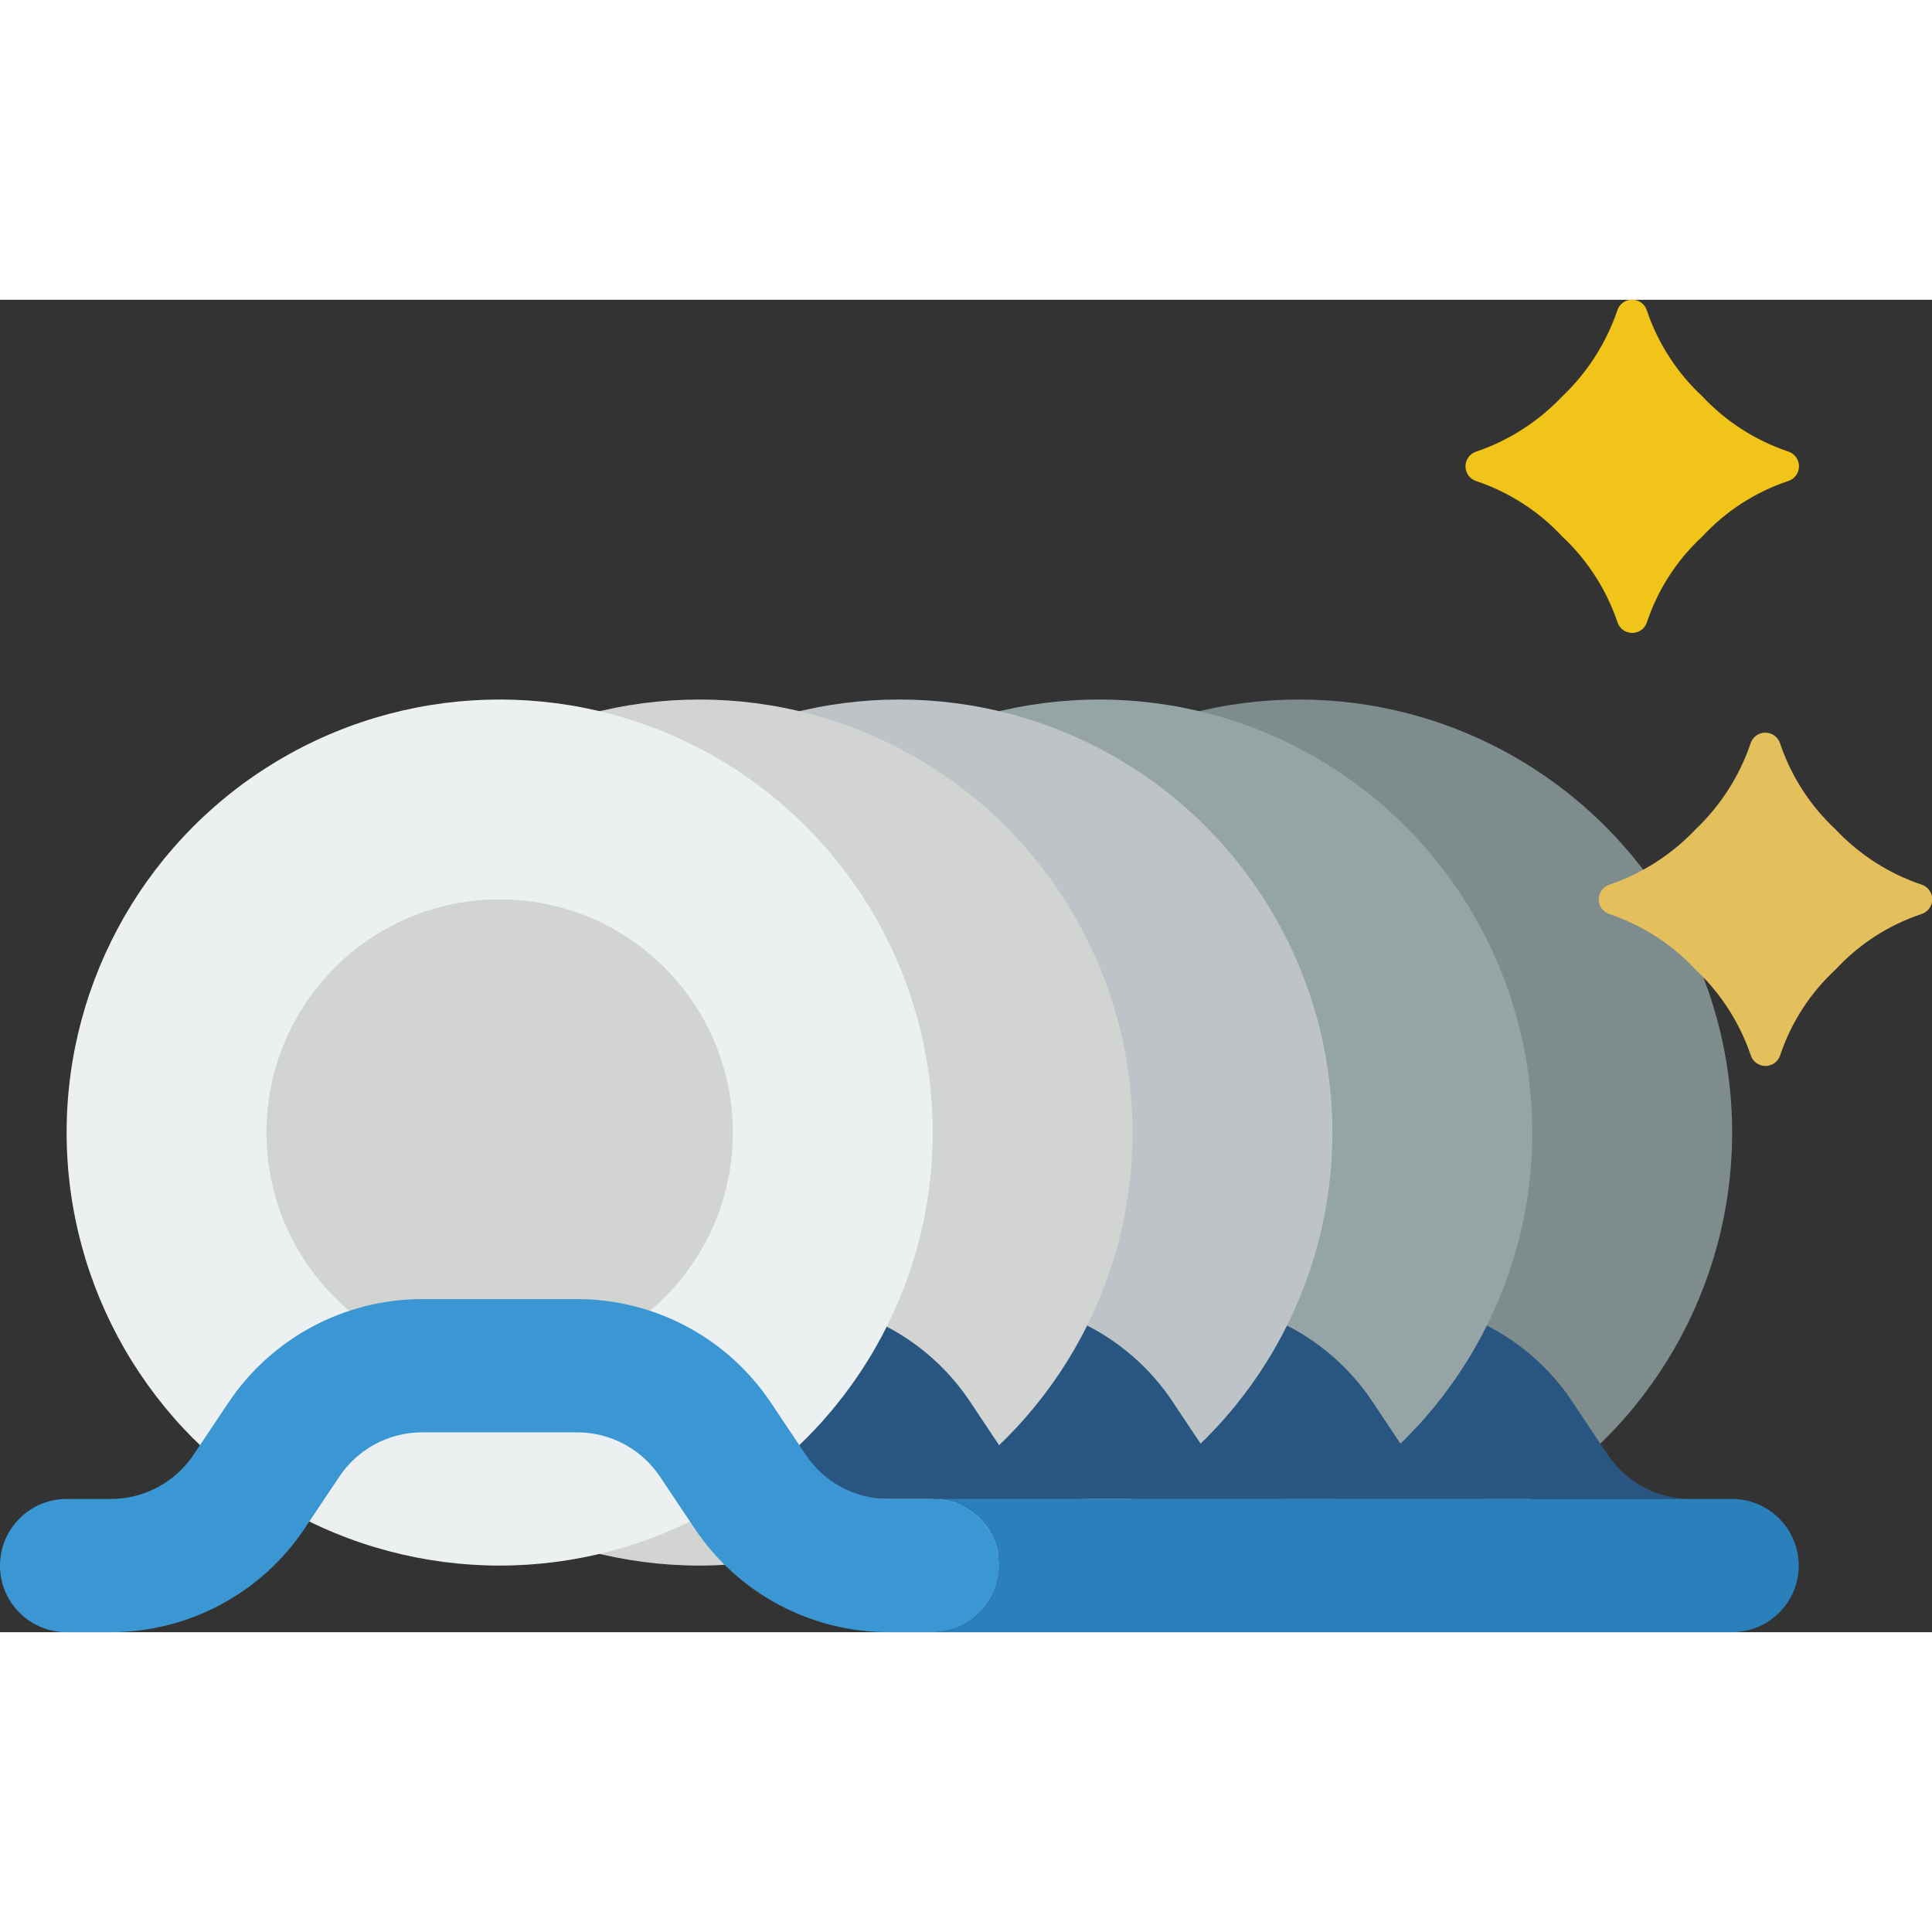
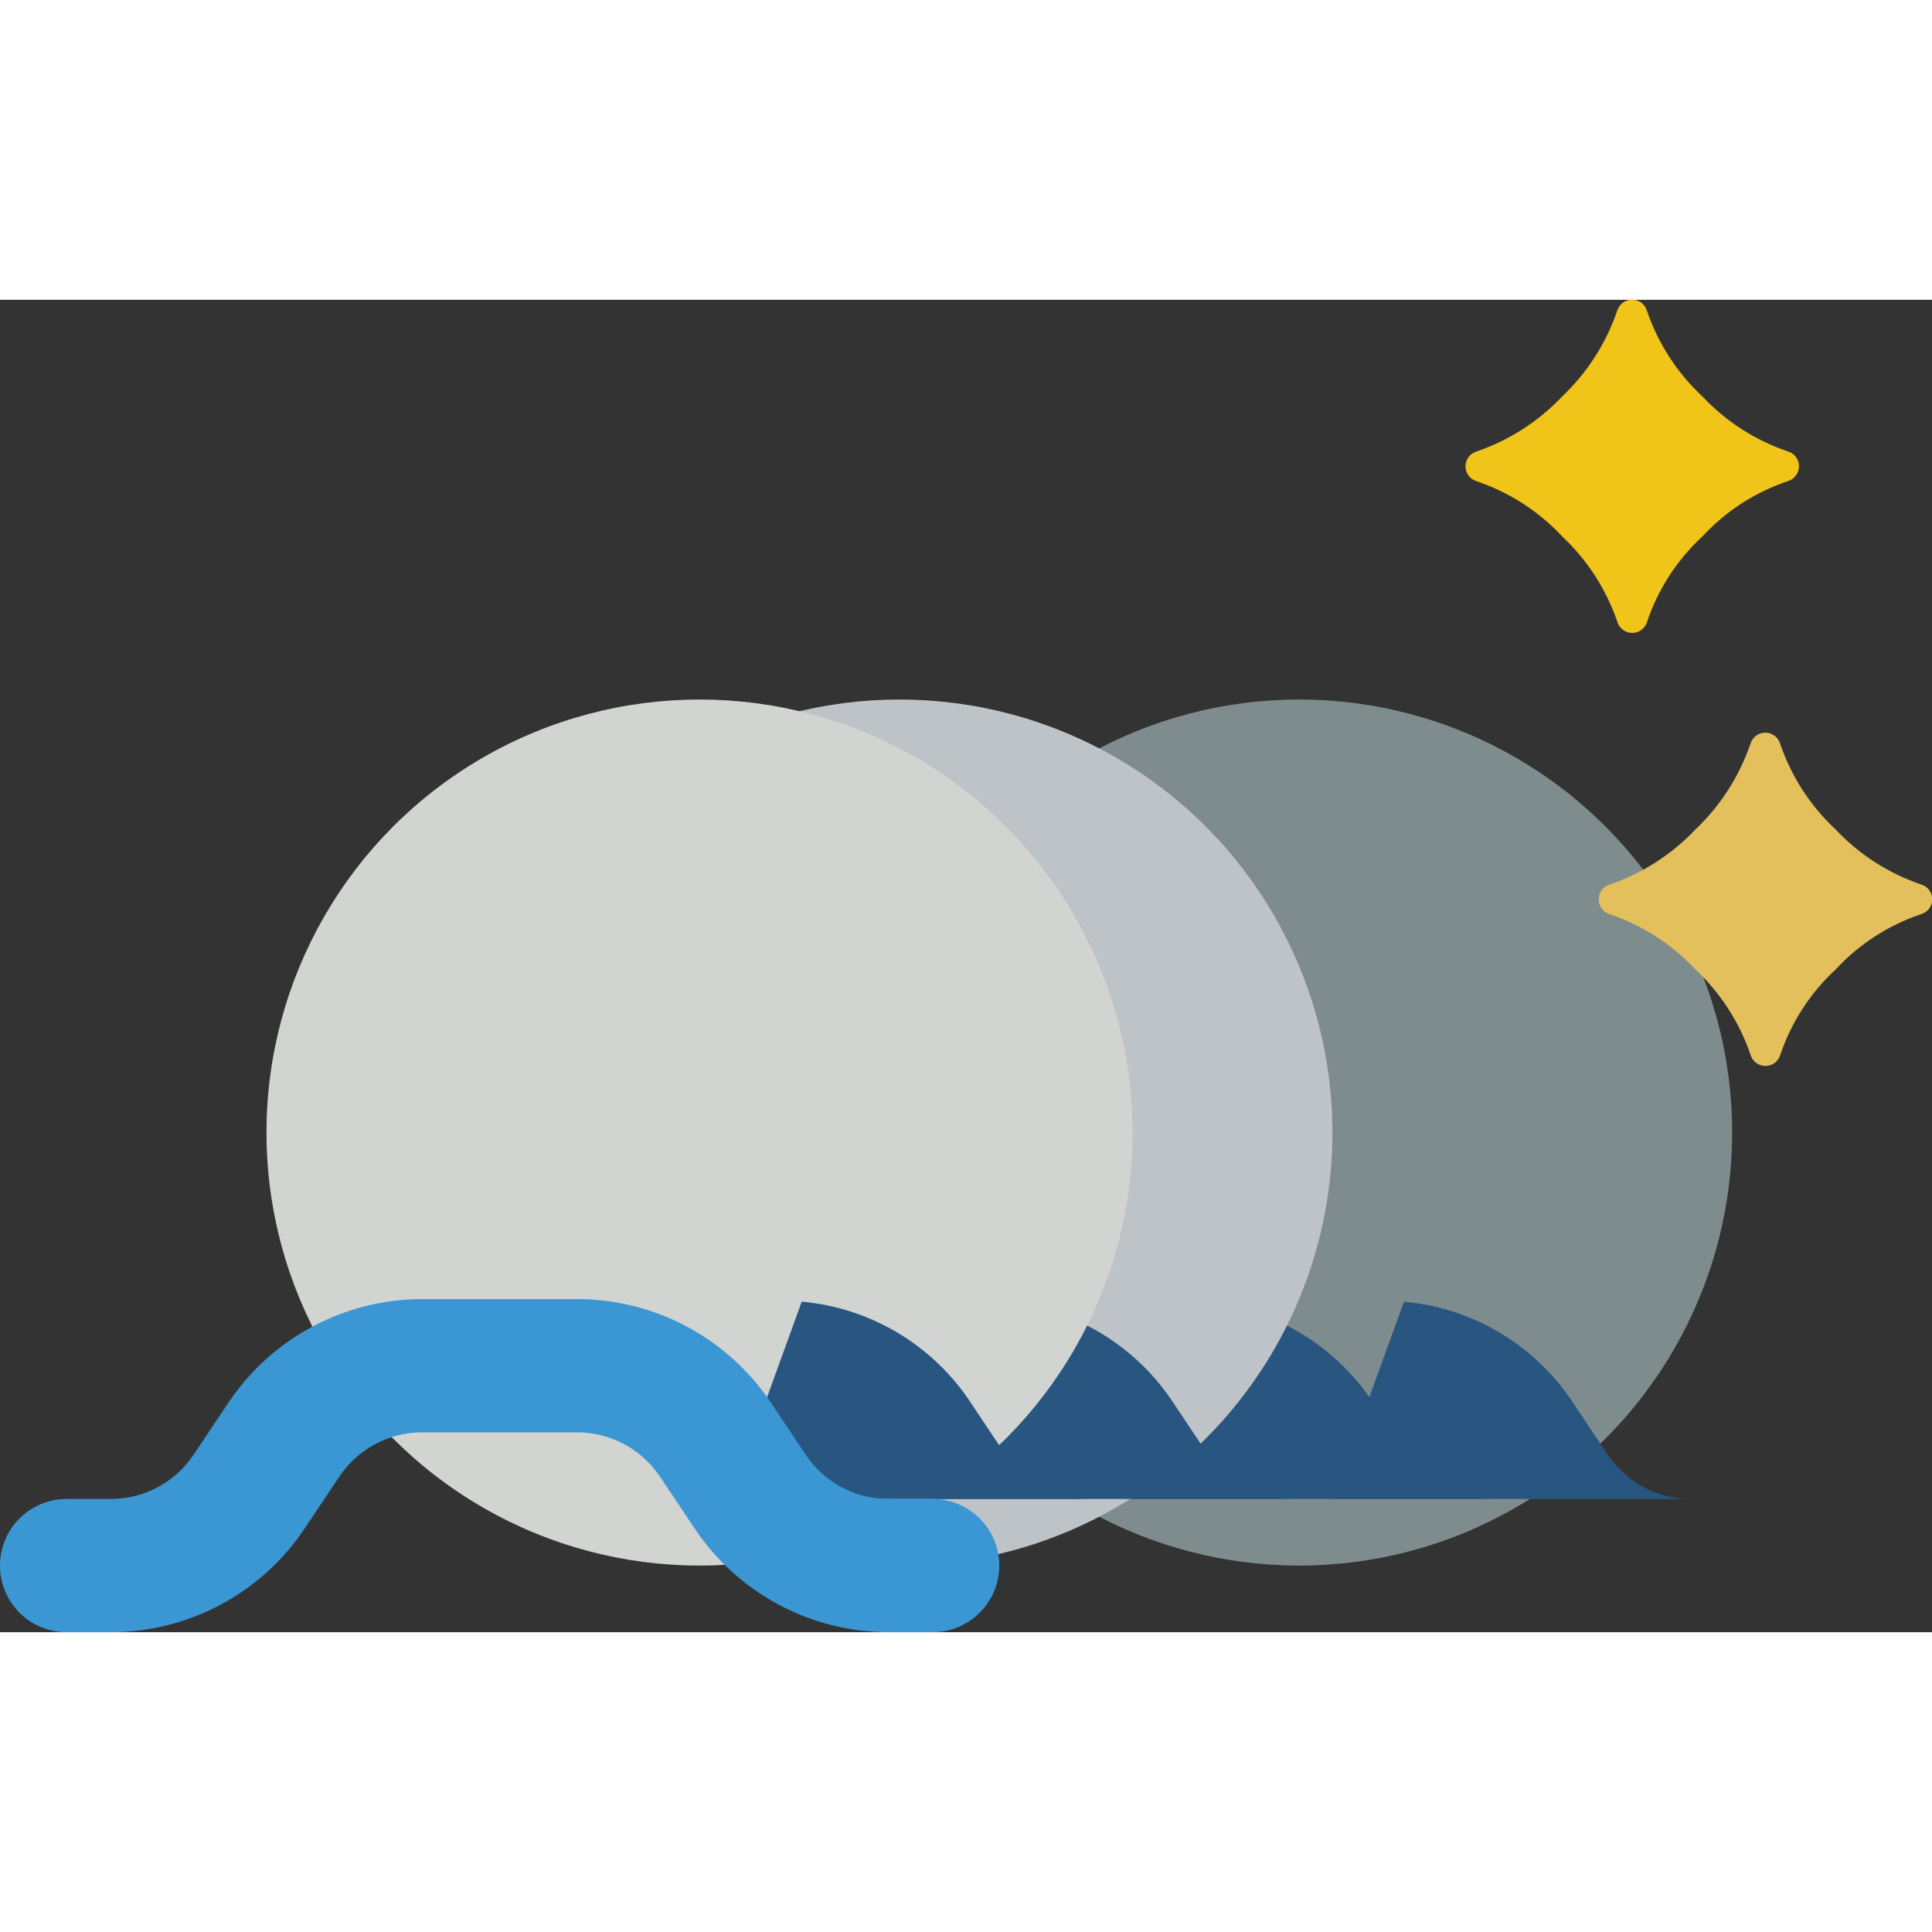
<svg xmlns="http://www.w3.org/2000/svg" height="512" viewBox="0 0 58 40" width="512">
  <rect x="0" y="0" width="58" height="40" fill="#333333" stroke="none" />
  <g id="Page-1" fill="none" fill-rule="evenodd">
    <g id="008---Plates" fill-rule="nonzero" transform="translate(0 -1)">
      <circle id="Oval" cx="39" cy="26" fill="#7f8c8d" r="13" />
      <path id="Shape" d="m57.674 19.444c-.982.329-1.866.901-2.568 1.662-.761.702-1.333 1.586-1.662 2.568-.06.194-.24.327-.444.327s-.384-.132-.444-.327c-.333-.979-.902-1.861-1.656-2.568-.708-.759-1.594-1.331-2.578-1.662-.194-.06-.327-.24-.327-.444s.132-.384.327-.444c.981-.336 1.865-.904 2.578-1.656.751-.713 1.318-1.598 1.652-2.578.06-.194.24-.327.444-.327s.384.132.444.327c.333.984.905 1.87 1.666 2.578.708.753 1.589 1.32 2.568 1.652.198.058.333.24.333.446s-.136.388-.333.446z" fill="#e4c05c" />
      <path id="Shape" d="m53.674 6.444c-.982.329-1.866.901-2.568 1.662-.761.702-1.333 1.586-1.662 2.568-.06.194-.24.327-.444.327s-.384-.132-.444-.327c-.333-.979-.902-1.861-1.656-2.568-.708-.759-1.594-1.331-2.578-1.662-.194-.06-.327-.24-.327-.444s.132-.384.327-.444c.981-.335 1.865-.903 2.578-1.656.751-.713 1.318-1.598 1.652-2.578.06-.194.24-.327.444-.327s.384.132.444.327c.333.984.905 1.87 1.666 2.578.707.753 1.589 1.32 2.568 1.652.198.058.333.24.333.446s-.136.388-.333.446z" fill="#f0c419" />
      <path id="Shape" d="m42.148 31.077c2.07.184 3.942 1.305 5.082 3.043l.84 1.26.19.28c.555.838 1.494 1.342 2.5 1.34h-10.76z" fill="#285680" />
-       <circle id="Oval" cx="33" cy="26" fill="#95a5a5" r="13" />
      <path id="Shape" d="m36.148 31.077c2.07.184 3.942 1.305 5.082 3.043l.84 1.26.19.28c.555.838 1.494 1.342 2.5 1.34h-10.76z" fill="#285680" />
      <circle id="Oval" cx="27" cy="26" fill="#bdc3c7" r="13" />
      <path id="Shape" d="m30.148 31.077c2.07.184 3.942 1.305 5.082 3.043l.84 1.26.19.28c.555.838 1.494 1.342 2.5 1.34h-10.76z" fill="#285680" />
-       <path id="Shape" d="m54 39c-.003 1.103-.897 1.997-2 2h-24c1.105 0 2-.895 2-2s-.895-2-2-2h24c1.103.003 1.997.897 2 2z" fill="#2980ba" />
      <circle id="Oval" cx="21" cy="26" fill="#d1d4d1" r="13" />
      <path id="Shape" d="m24.068 31.077c2.07.184 3.942 1.305 5.082 3.043l.84 1.26.19.28c.555.838 1.494 1.342 2.5 1.34h-10.76z" fill="#285680" />
-       <circle id="Oval" cx="15" cy="26" fill="#ecf0f1" r="13" />
-       <circle id="Oval" cx="15" cy="26" fill="#d1d4d1" r="7" />
      <path id="Shape" d="m30 39c-.003 1.103-.897 1.997-2 2h-1.32c-2.343.001-4.531-1.17-5.83-3.12l-1.03-1.54c-.555-.838-1.494-1.342-2.5-1.34h-4.64c-1.006-.002-1.945.502-2.5 1.34l-1.03 1.54c-1.299 1.95-3.487 3.121-5.83 3.12h-1.32c-1.105 0-2-.895-2-2s.895-2 2-2h1.32c1.006.002 1.945-.502 2.5-1.34l1.03-1.54c1.299-1.95 3.487-3.121 5.83-3.12h4.64c2.343-.001 4.531 1.17 5.83 3.12l1.03 1.54c.555.838 1.494 1.342 2.5 1.34h1.32c1.103.003 1.997.897 2 2z" fill="#3b97d3" />
    </g>
  </g>
</svg>